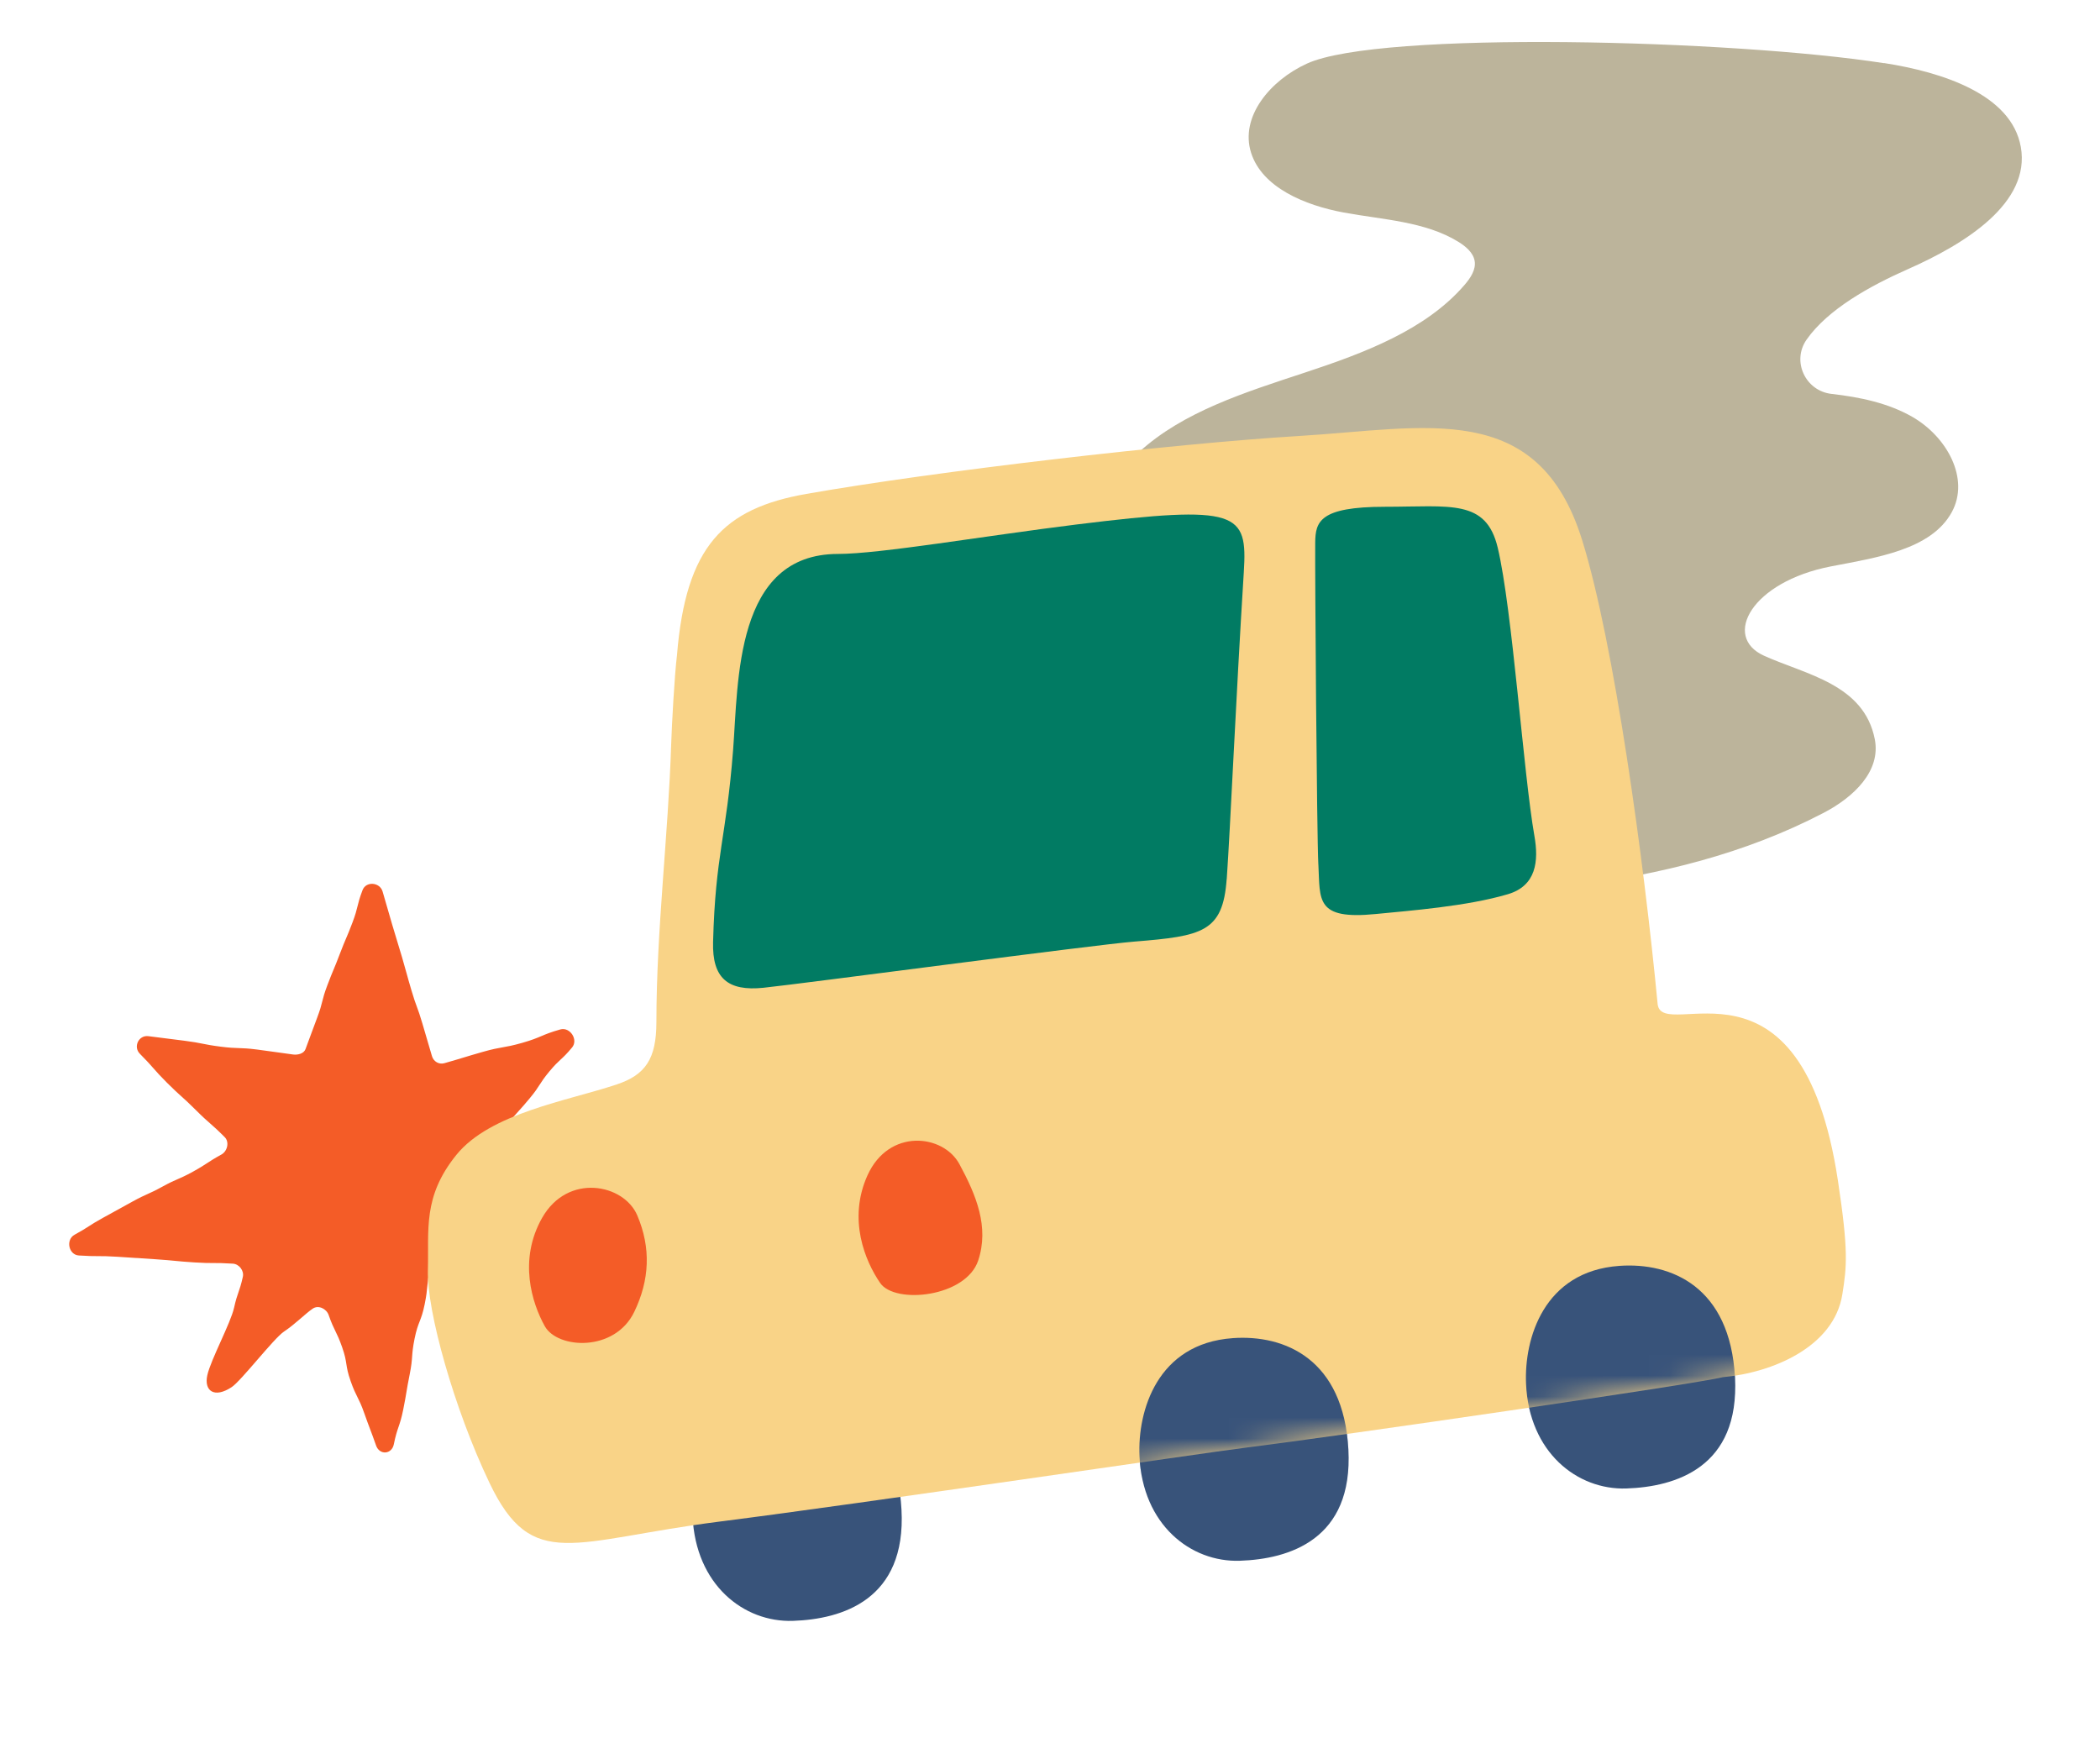
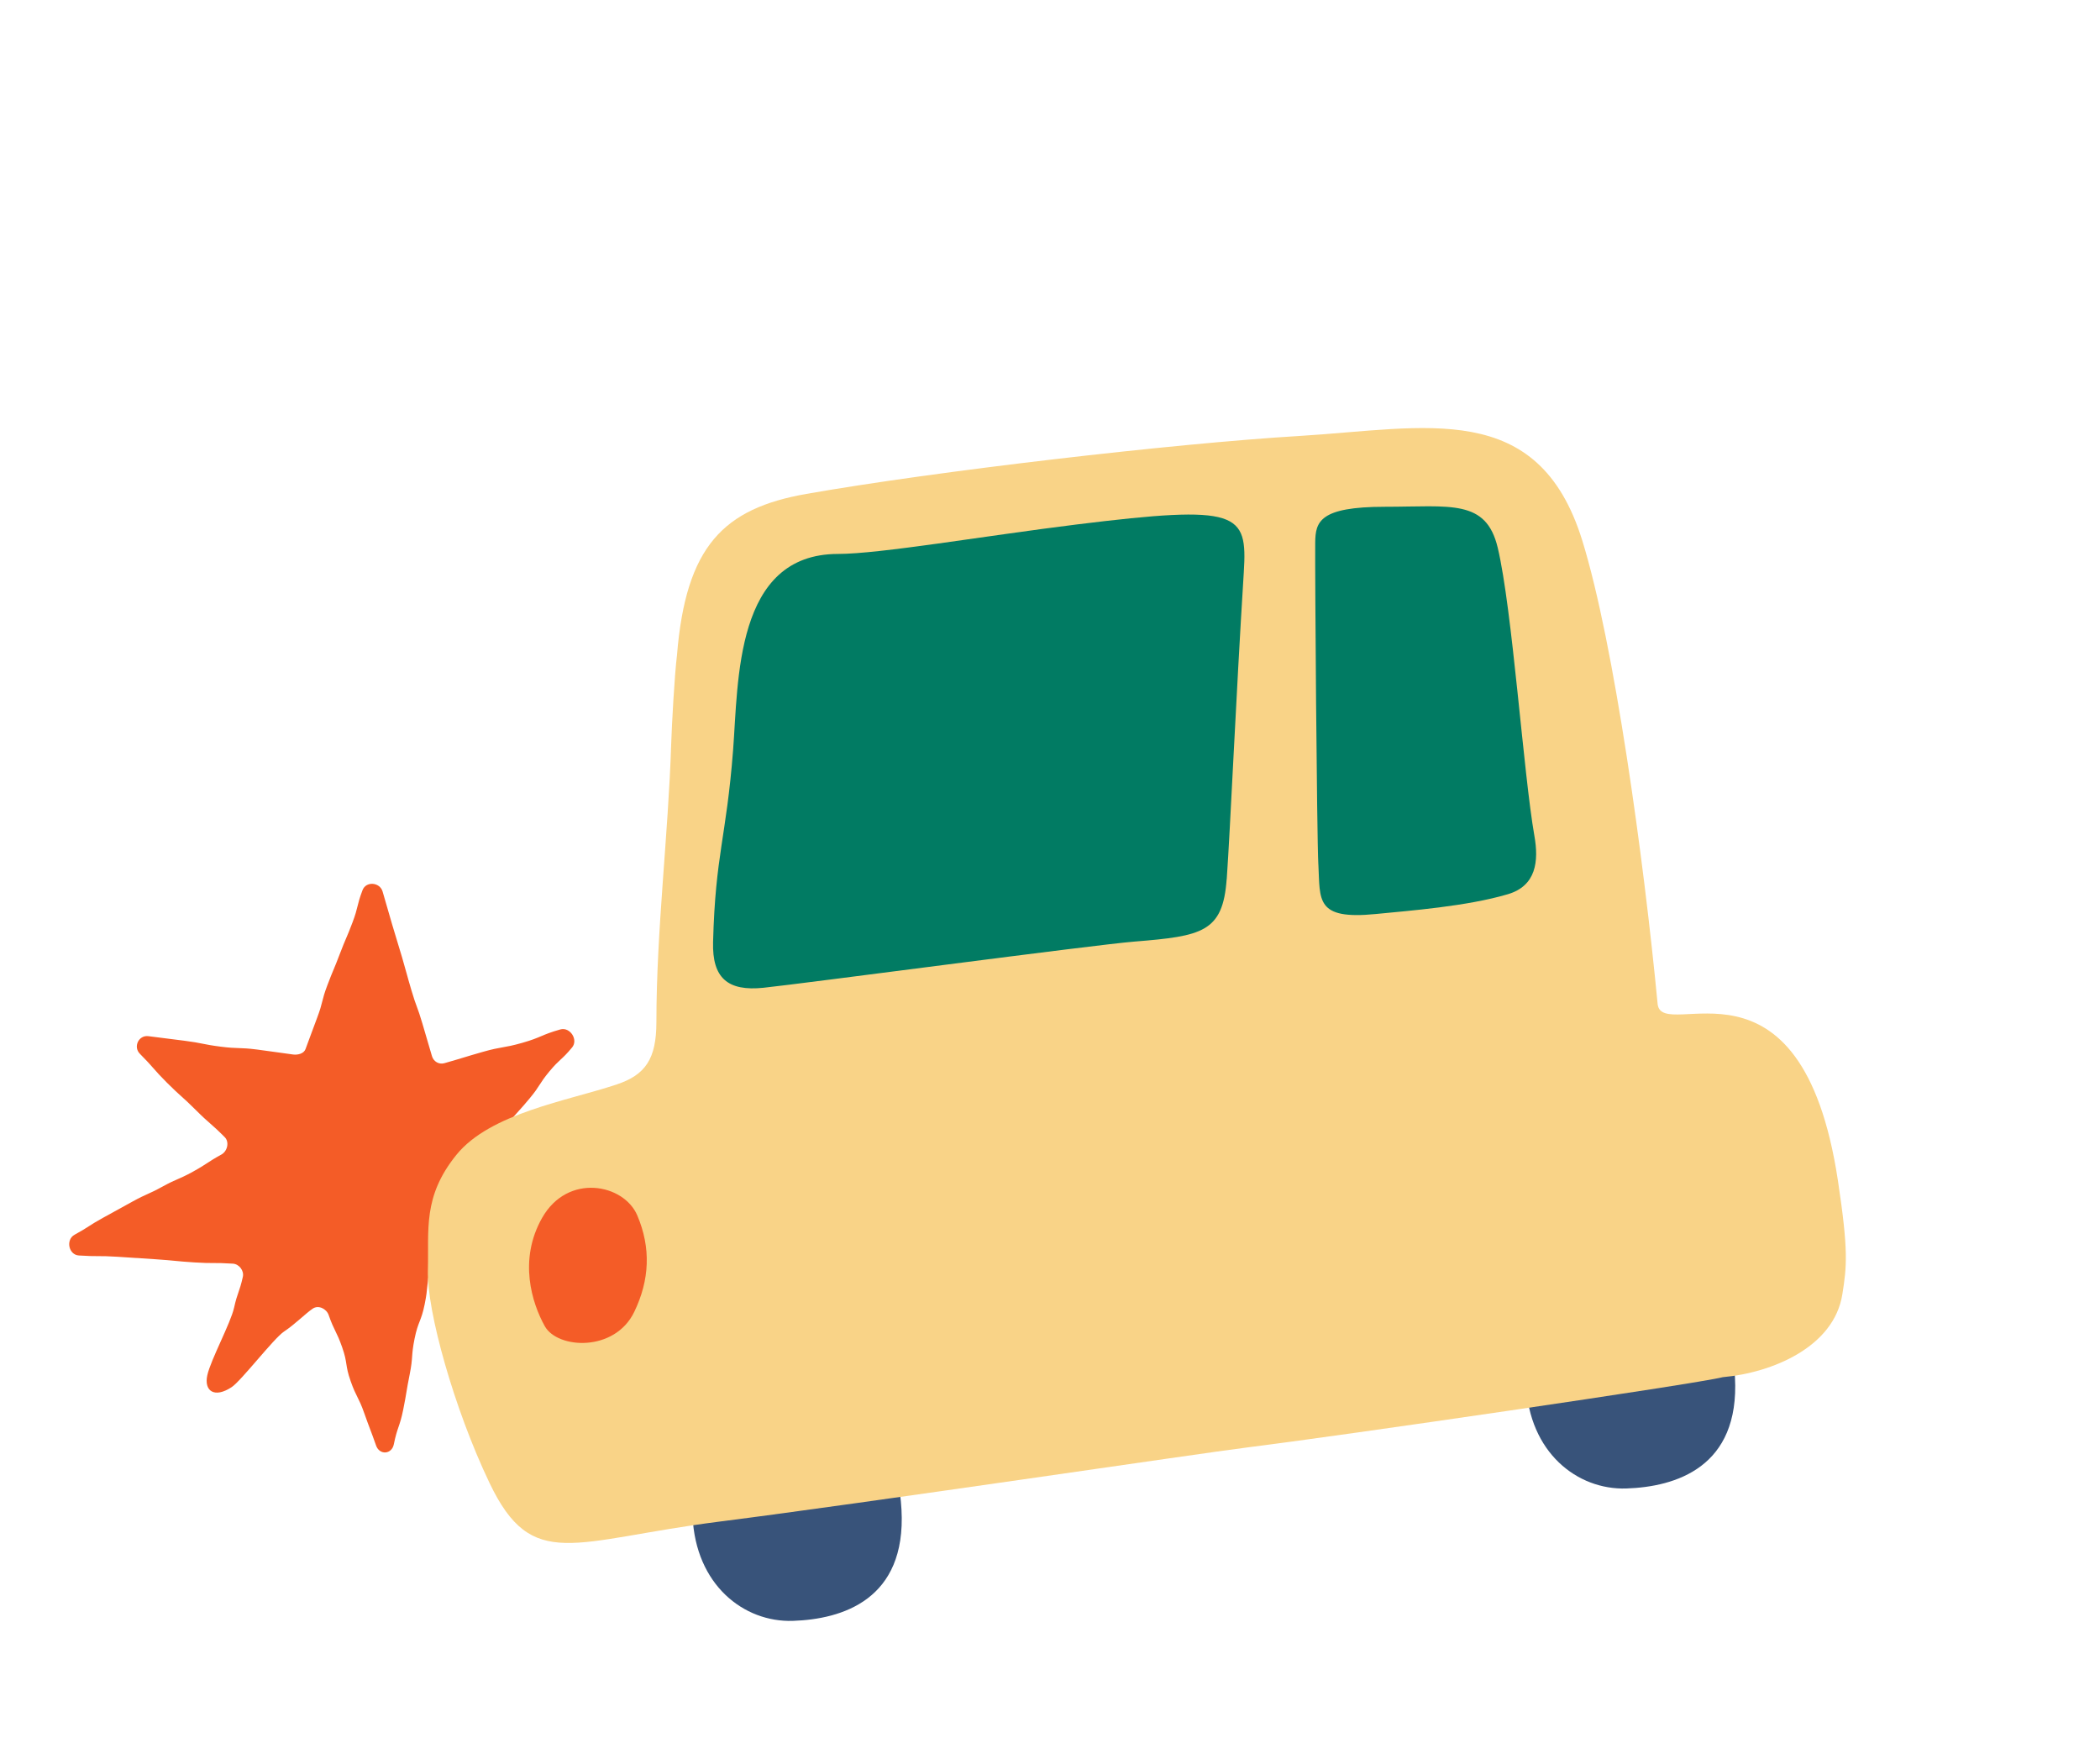
<svg xmlns="http://www.w3.org/2000/svg" fill="none" height="83" viewBox="0 0 100 83" width="100">
  <mask id="a" height="54" maskUnits="userSpaceOnUse" width="68" x="20" y="20">
-     <path d="m23.302 70.605c-1.688-3.532-2.989-8.196-2.933-10.121.056-1.925-.257-3.498 1.355-5.494 1.614-1.996 5.3-2.573 7.639-3.356 1.365-.457 1.886-1.213 1.888-2.962 0-4.381.621-10.243.761-14.617.032-.959.103-1.918.22-2.859.59-4.664 2.219-6.99 6.164-7.683 6.137-1.079 17.462-2.397 23.474-2.759s11.371-1.795 13.47 4.975c1.524 4.919 2.933 15.194 3.591 22.087.232 1.873 6.841-3.131 8.585 8.402.506 3.344.421 4.08.21 5.408-.396 2.512-3.341 3.74-5.697 3.948-1.22.318-18.283 2.805-22.666 3.349-2.211.274-17.98 2.622-25.1 3.527-7.005.89-8.915 2.436-10.96-1.844z" fill="#fff" />
-   </mask>
-   <path d="m89.719 3.003c2.766.43 6.061 1.487 6.509 3.989.482 2.683-2.668 4.628-5.374 5.824-1.803.797-3.811 1.908-4.826 3.356-.719 1.027-.059 2.443 1.186 2.585 1.362.154 2.696.435 3.845 1.091 1.656.949 2.752 2.95 1.883 4.54-.981 1.798-3.595 2.165-5.763 2.585-3.772.734-5.181 3.344-3.18 4.251 1.986.9 4.767 1.35 5.278 3.984.291 1.507-.988 2.742-2.436 3.498-7.548 3.936-16.089 3.867-24.785 4.449-2.255.152-5.354.702-5.251-1.335.032-.648.438-1.242.947-1.702 1.565-1.424 3.953-1.737 5.941-2.634 1.988-.898 3.71-3.158 2.453-4.814-.633-.832-1.805-1.174-2.911-1.328-3.566-.499-7.908.122-10.151-2.429-1.869-2.128-.961-5.44 1.147-7.377s5.073-2.857 7.898-3.791c2.825-.932 5.76-2.03 7.607-4.173.289-.335.558-.736.484-1.152-.068-.389-.418-.685-.778-.907-1.573-.969-3.588-1.049-5.452-1.392-1.866-.345-3.892-1.196-4.415-2.847-.541-1.705.902-3.444 2.661-4.246 3.461-1.583 20.316-1.135 27.475-.02z" fill="#bcb49b" />
+     </mask>
  <g fill="#38537a">
    <path d="m77.104 60.284c2.492-.178 5.278 1.003 5.513 5.298.235 4.295-2.828 5.22-5.171 5.298-2.343.078-4.635-1.722-4.777-4.982-.095-2.152.846-5.357 4.434-5.614z" />
-     <path d="m58.696 63.726c2.492-.179 5.278 1.003 5.513 5.298.235 4.295-2.828 5.22-5.171 5.298-2.343.078-4.635-1.722-4.777-4.982-.095-2.152.846-5.357 4.434-5.613z" />
    <path d="m37.415 66.588c2.492-.179 5.278 1.003 5.513 5.298.235 4.295-2.828 5.22-5.171 5.298-2.343.078-4.635-1.722-4.777-4.982-.095-2.152.846-5.357 4.434-5.613z" />
  </g>
  <path d="m17.912 68.843c-.274-.78-.293-.773-.568-1.553-.274-.78-.374-.746-.648-1.526-.274-.78-.13-.832-.404-1.612-.274-.78-.367-.749-.641-1.529-.105-.303-.487-.489-.753-.311-.369.249-.815.722-1.377 1.098-.489.328-2.028 2.336-2.487 2.642-.832.55-1.326.179-1.162-.565.166-.746 1.108-2.47 1.274-3.214.166-.746.252-.727.418-1.47.066-.293-.174-.609-.474-.629-.917-.059-.92 0-1.837-.059-.917-.059-.915-.088-1.83-.149-.915-.061-.917-.061-1.832-.12s-.92 0-1.837-.061c-.489-.032-.633-.753-.203-.988.7-.382.673-.433 1.37-.815.697-.382.697-.386 1.394-.768.7-.384.729-.328 1.428-.712.7-.384.734-.318 1.433-.702.7-.384.67-.438 1.367-.822.286-.157.389-.597.159-.827-.665-.668-.709-.624-1.377-1.292-.668-.668-.704-.631-1.372-1.299-.668-.668-.624-.709-1.291-1.379-.33-.33-.059-.9.404-.839.861.11.861.108 1.722.218.861.11.854.171 1.715.281.861.11.873.027 1.734.137.861.11.861.125 1.722.237.225.029.506-.042.587-.252.284-.753.274-.756.56-1.509.284-.751.196-.785.482-1.536.284-.753.311-.744.594-1.494.286-.753.318-.741.602-1.494.286-.753.193-.787.479-1.541.166-.438.824-.384.956.066.23.785.225.787.455 1.57.23.785.242.78.472 1.565.23.785.215.79.448 1.575.23.785.284.77.514 1.556.23.785.23.785.462 1.573.076.257.33.408.59.335.922-.262.917-.279 1.837-.541.92-.262.949-.166 1.871-.428.922-.262.89-.377 1.812-.638.462-.132.868.487.563.856-.501.607-.582.541-1.084 1.145-.501.604-.428.668-.932 1.274-.504.607-.528.585-1.032 1.191-.504.607-.489.619-.993 1.226-.169.203-.205.528-.01.702.663.587.717.528 1.377 1.115.663.589.651.602 1.313 1.191.663.59.697.553 1.36 1.14.663.587.675.577 1.338 1.164.36.32.039.993-.438.934-.89-.113-.89-.11-1.781-.223-.89-.113-.893-.086-1.783-.198-.89-.113-.89-.117-1.778-.232-.888-.115-.878-.201-1.768-.313-.254-.032-.511.166-.56.418-.169.837-.081.854-.249 1.693-.169.837-.313.807-.482 1.644s-.064.859-.232 1.695c-.169.839-.14.844-.308 1.68-.169.837-.279.817-.448 1.653-.098.487-.682.526-.846.056z" fill="#f45c27" />
  <path d="m23.308 70.611c-1.688-3.532-2.989-8.196-2.933-10.121.056-1.925-.257-3.498 1.355-5.494 1.614-1.996 5.3-2.573 7.639-3.356 1.365-.457 1.886-1.213 1.888-2.962 0-4.381.565-8.874.704-13.245.032-.959.159-3.287.276-4.231.421-5.202 2.219-6.99 6.164-7.683 6.137-1.079 17.461-2.397 23.474-2.759s11.371-1.795 13.47 4.975c1.524 4.919 2.933 15.194 3.591 22.087.232 1.873 6.841-3.131 8.585 8.402.506 3.344.421 4.08.21 5.408-.396 2.512-3.341 3.74-5.697 3.948-1.22.318-18.283 2.805-22.666 3.349-2.211.274-17.98 2.622-25.1 3.527-7.005.89-8.915 2.436-10.96-1.844z" fill="#f9d387" />
  <path d="m62.78 41.169c.088 1.695-.149 2.642 2.737 2.355 1.607-.159 4.337-.364 6.284-.942 1.355-.401 1.48-1.573 1.264-2.788-.521-2.962-1.047-10.777-1.744-13.71-.555-2.333-2.25-1.952-5.371-1.952s-3.309.714-3.321 1.7c-.015 1.382.076 13.917.149 15.336z" fill="#017b63" />
  <path d="m58.413 41.86c-.179 2.536-1.172 2.717-4.391 2.977-1.923.154-15.744 1.998-17.662 2.199-1.705.178-2.451-.462-2.404-2.177.11-4.175.629-4.96.952-9.123.257-3.312.081-9.358 4.997-9.358 1.991 0 6.998-.863 11.369-1.404 7.729-.954 8.133-.587 7.954 2.277-.379 6.064-.641 12.181-.812 14.61z" fill="#017b63" />
-   <path d="m41.309 55.968c-.949 2.103-.108 4.092.604 5.127.707 1.027 4.09.677 4.669-1.074.526-1.592-.088-3.096-.895-4.586-.775-1.433-3.361-1.717-4.378.533z" fill="#f45c27" />
  <path d="m25.816 57.992c-1.14 2.006-.484 4.065.127 5.161.609 1.088 3.334 1.242 4.261-.685.727-1.509.805-3.035.142-4.593-.638-1.499-3.309-2.033-4.53.117z" fill="#f45c27" />
  <g fill="#38537a" mask="url(#a)">
    <path d="m77.104 60.28c2.492-.178 5.278 1.003 5.513 5.298.235 4.295-2.828 5.22-5.171 5.298s-4.635-1.722-4.777-4.982c-.095-2.152.846-5.357 4.434-5.613z" />
-     <path d="m58.696 63.721c2.492-.178 5.278 1.003 5.513 5.298.235 4.295-2.828 5.22-5.171 5.298s-4.635-1.722-4.777-4.982c-.095-2.152.846-5.356 4.434-5.613z" />
  </g>
</svg>